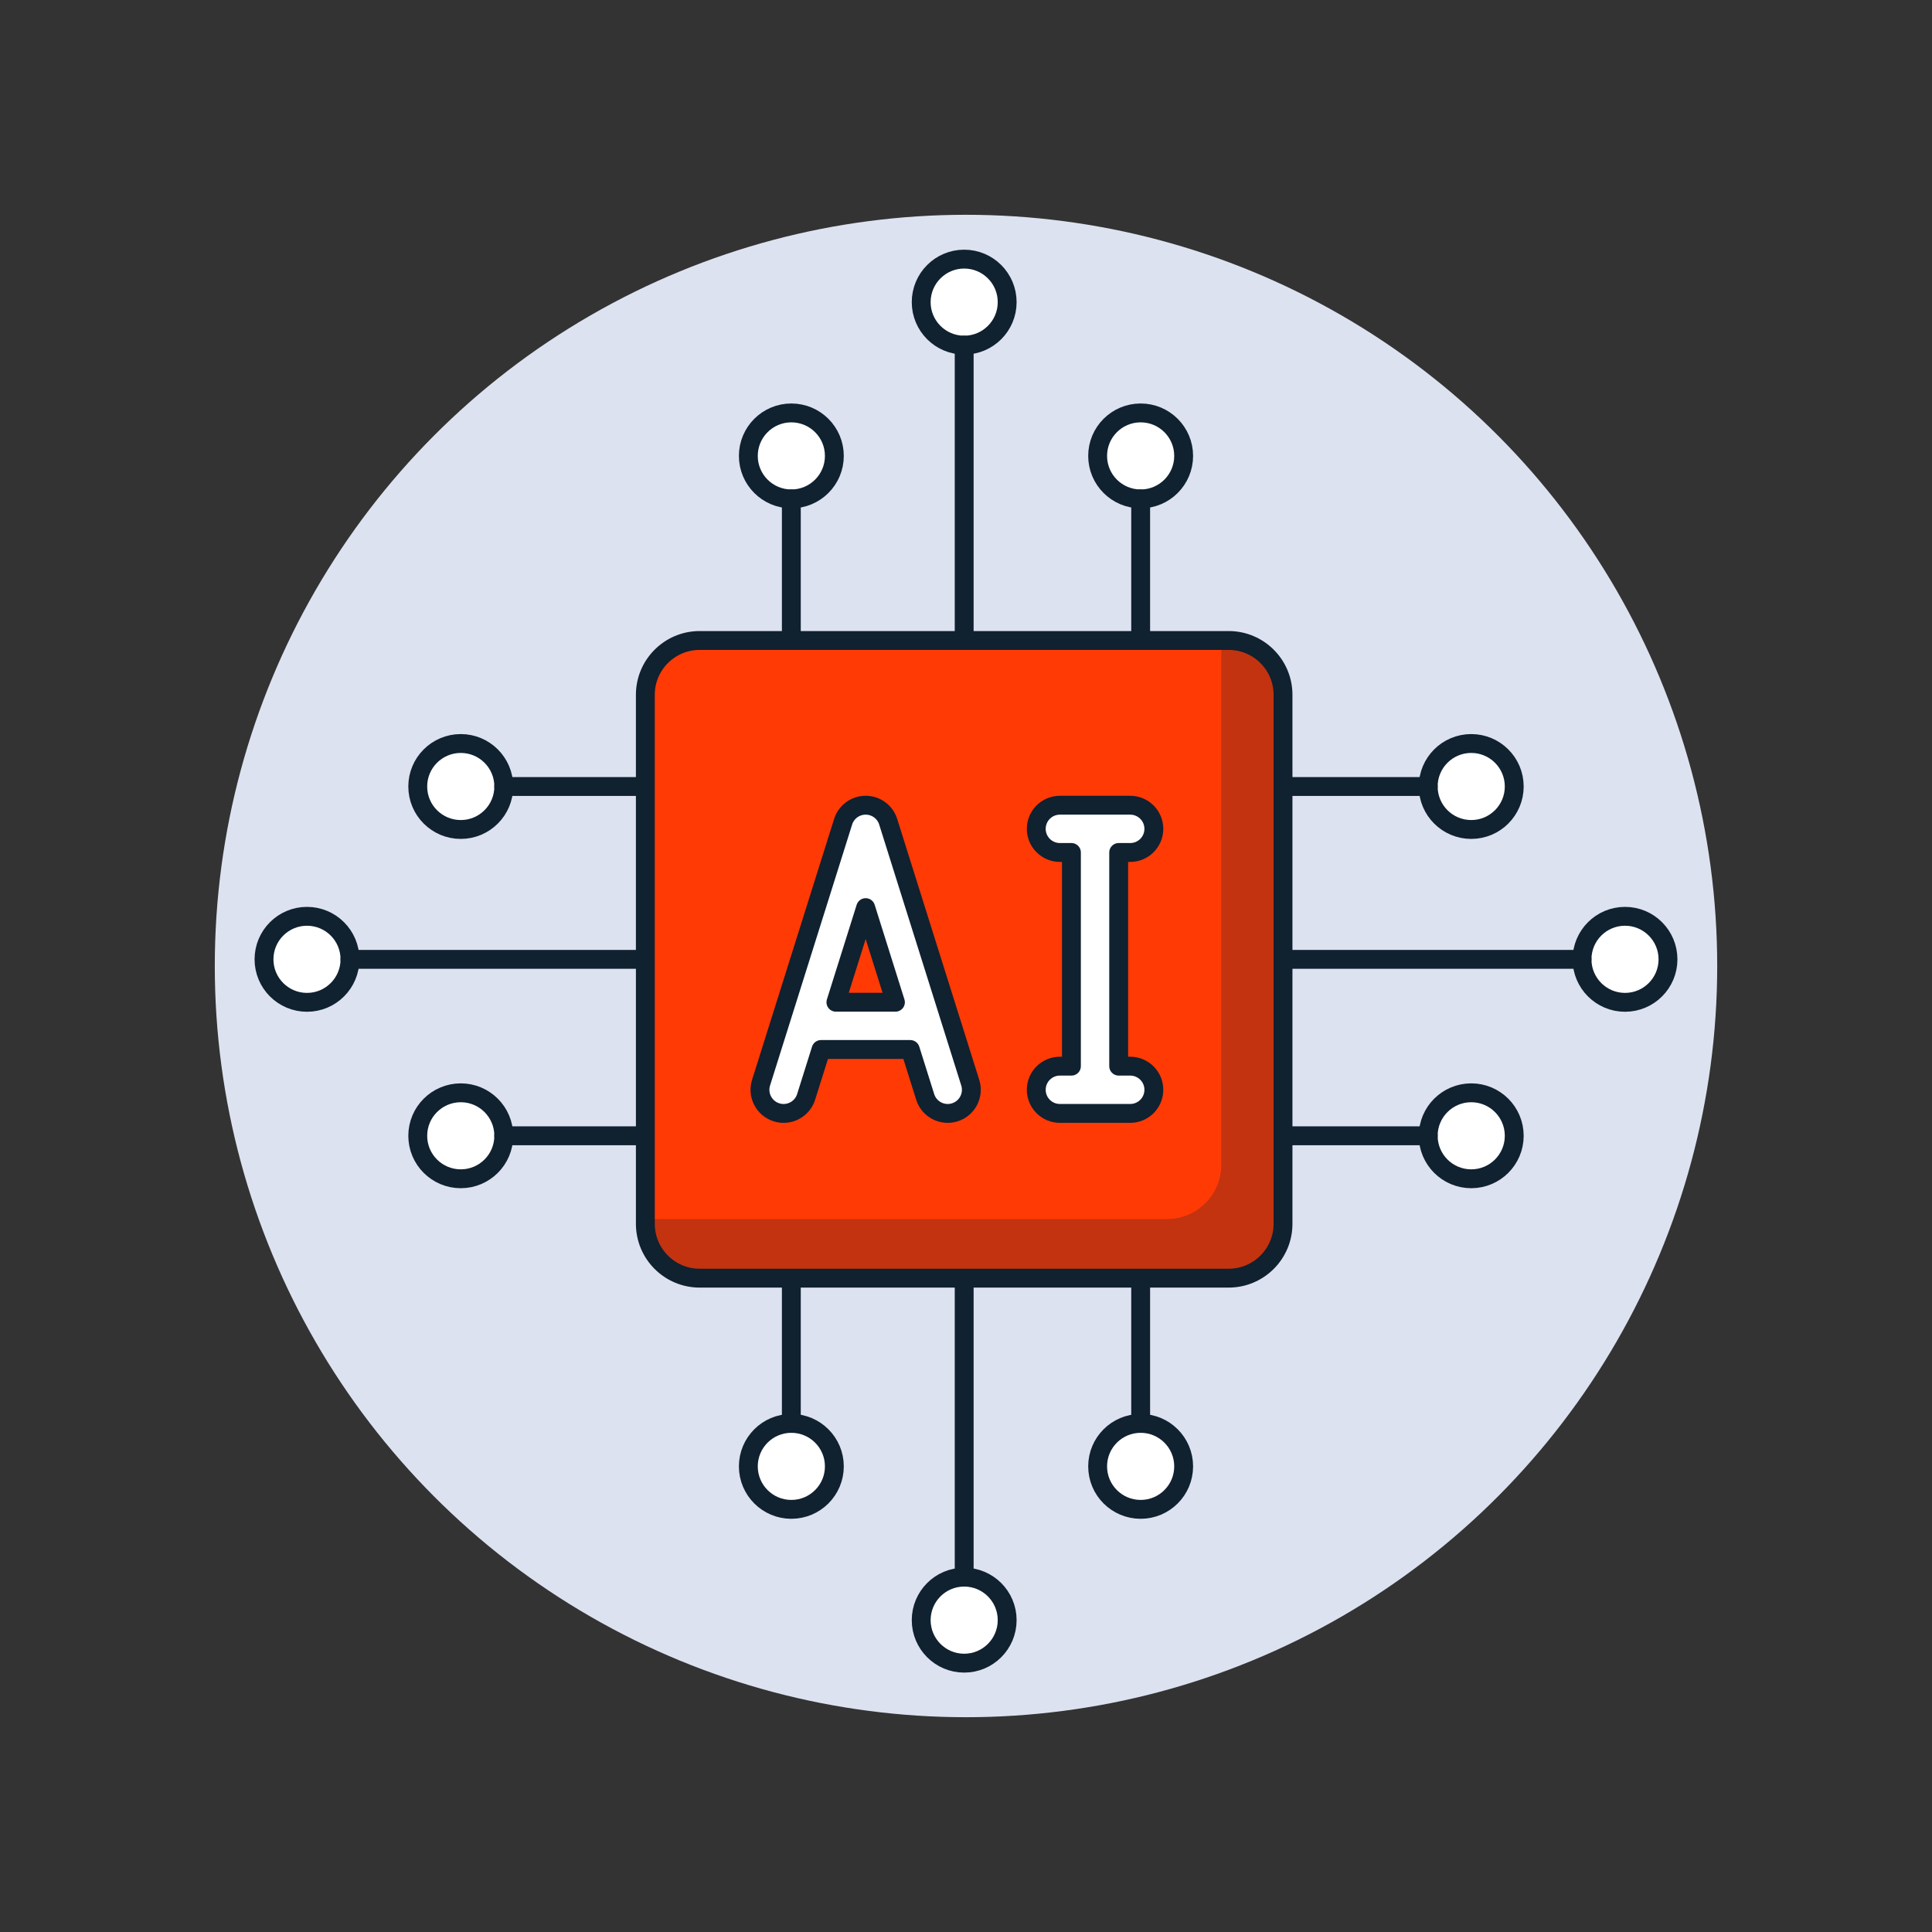
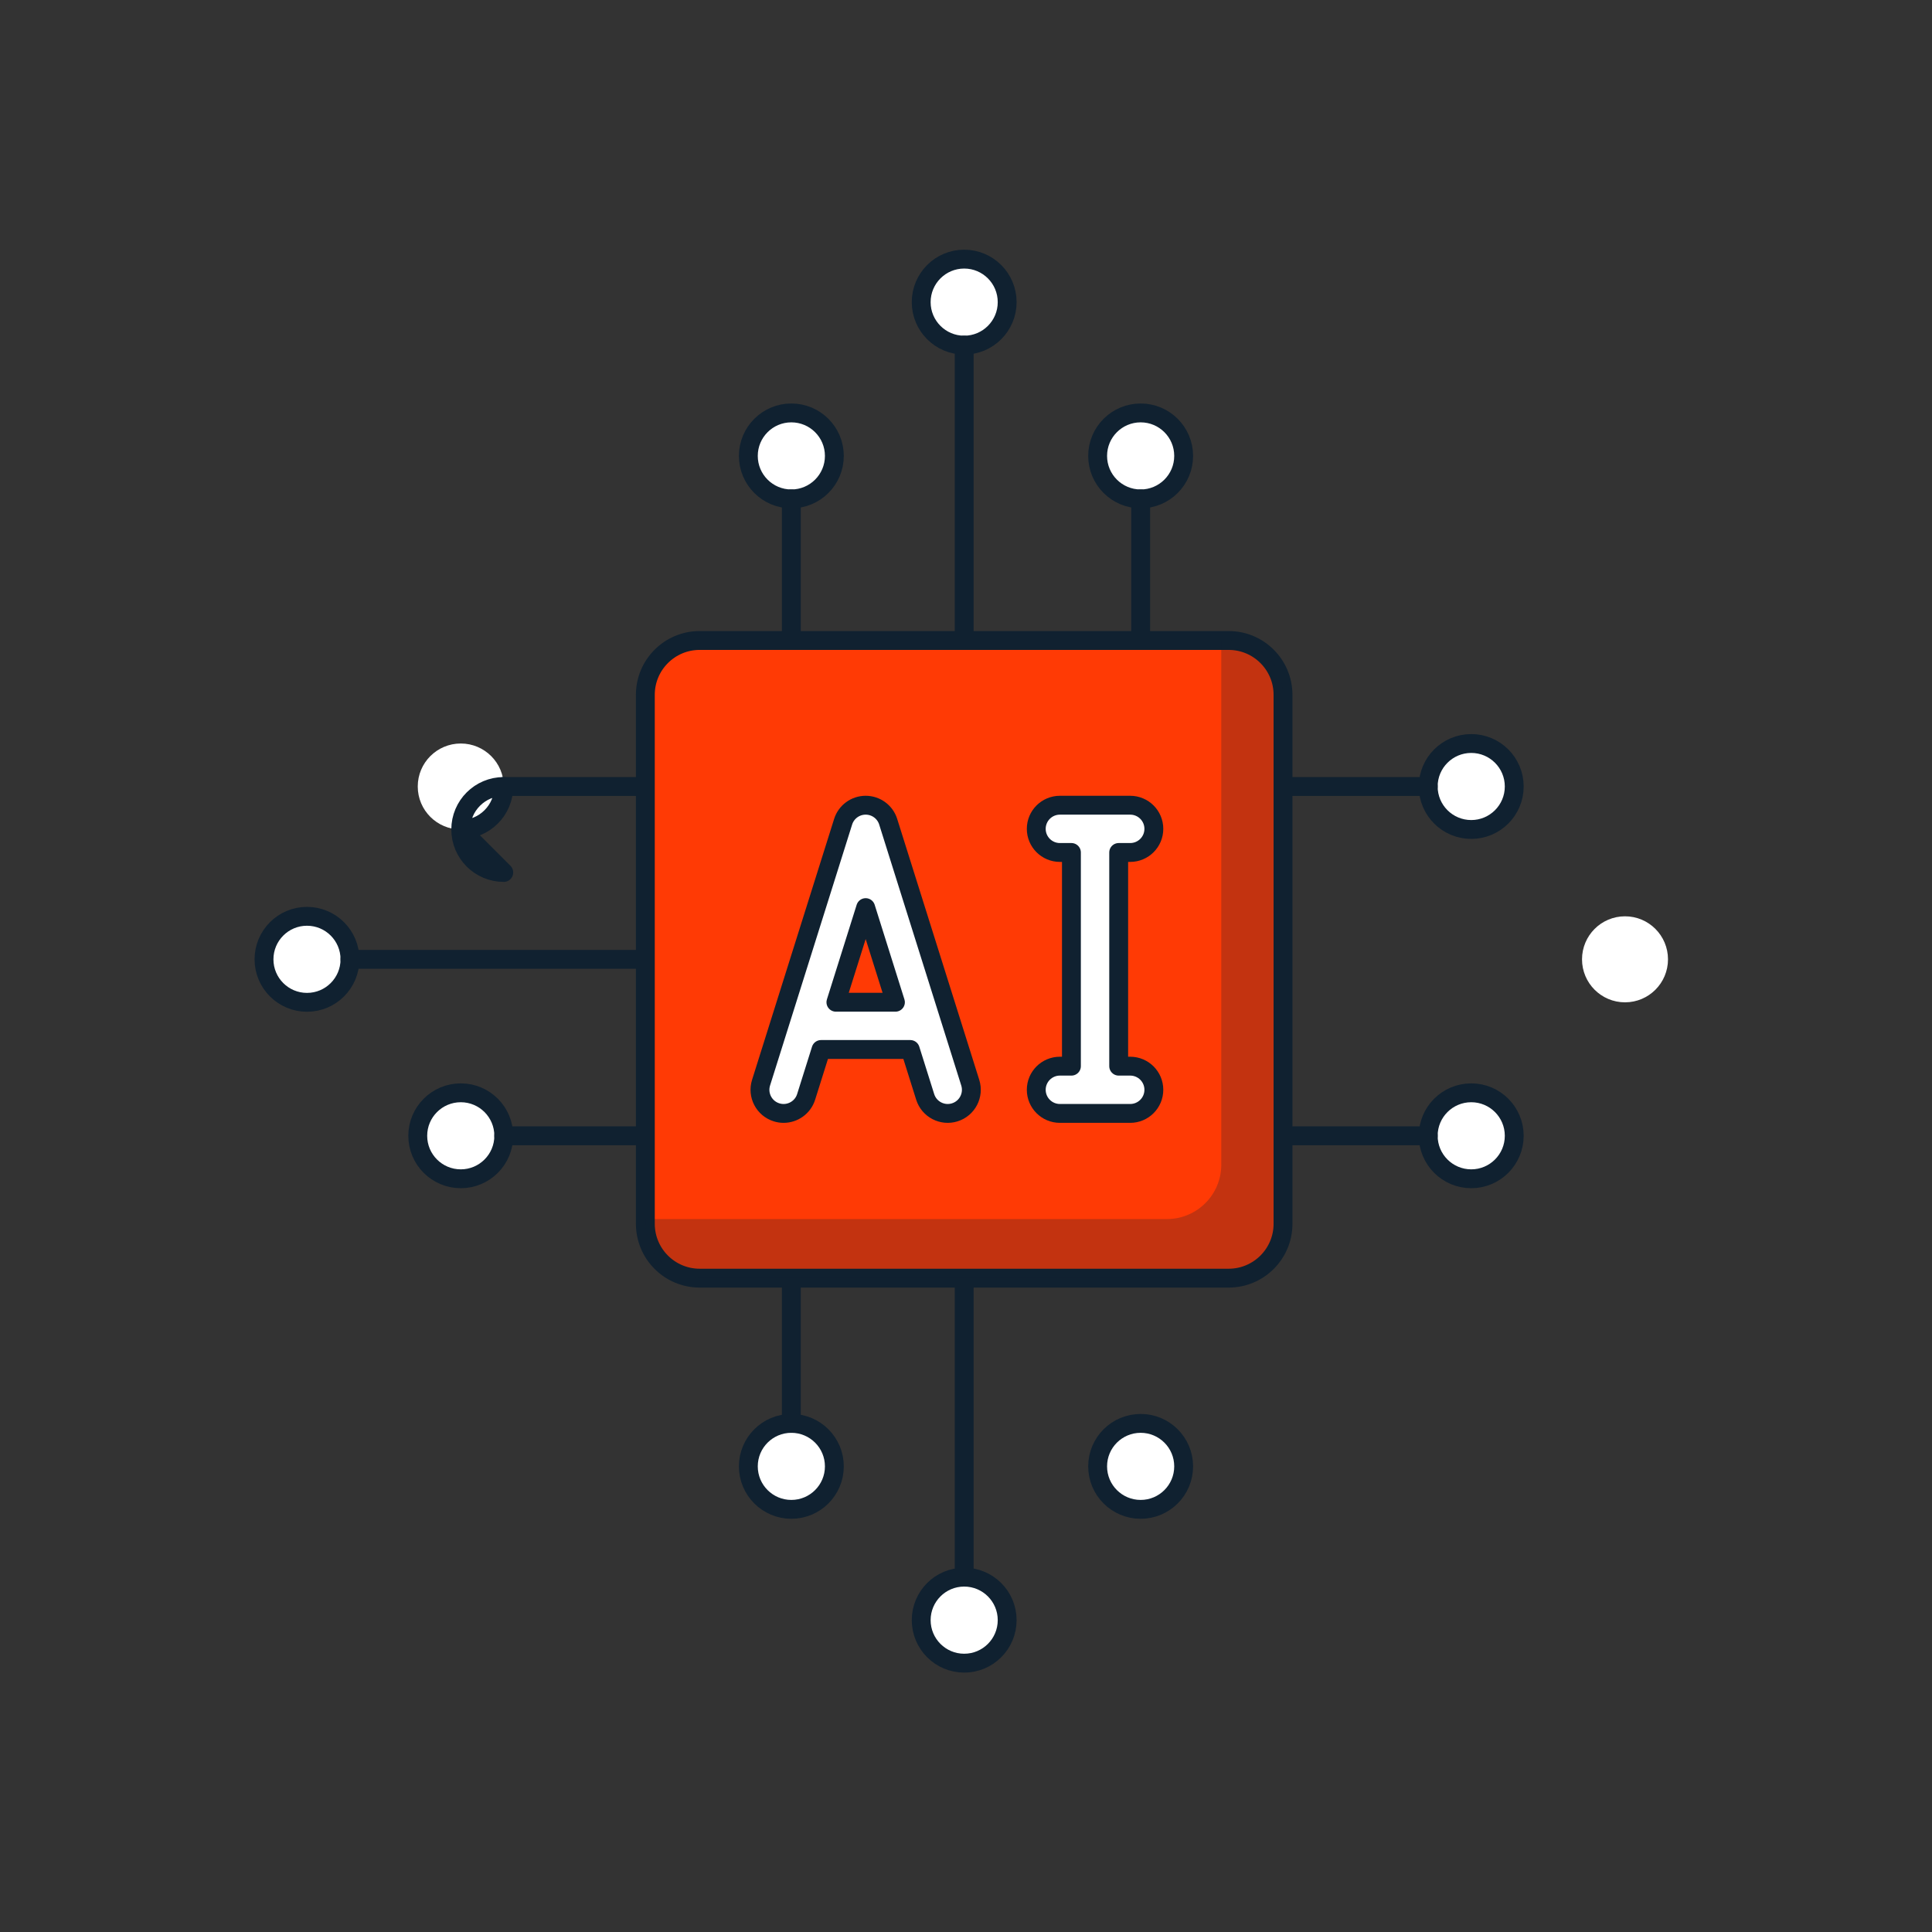
<svg xmlns="http://www.w3.org/2000/svg" id="Layer_1" data-name="Layer 1" width="512" height="512" viewBox="0 0 512 512">
  <rect x="0" y="0" width="512" height="512" fill="#333333" stroke="none" />
-   <circle cx="256" cy="256" r="199.079" fill="#dde2f0" />
  <g>
    <g>
      <g>
        <path d="M209.711,377.211c6.297,0,11.404,5.095,11.404,11.392s-5.106,11.392-11.404,11.392c-6.286,0-11.392-5.095-11.392-11.392s5.106-11.392,11.392-11.392Z" fill="#fff" />
        <path d="M255.518,417.957c6.297,0,11.392,5.106,11.392,11.392,0,6.297-5.095,11.404-11.392,11.404-6.297,0-11.392-5.106-11.392-11.404,0-6.286,5.095-11.392,11.392-11.392Z" fill="#fff" />
        <path d="M302.289,377.211c6.286,0,11.392,5.095,11.392,11.392s-5.106,11.392-11.392,11.392c-6.297,0-11.404-5.095-11.404-11.392s5.106-11.392,11.404-11.392Z" fill="#fff" />
        <path d="M389.897,289.603c6.286,0,11.392,5.095,11.392,11.392,0,6.297-5.106,11.392-11.392,11.392-6.297,0-11.404-5.095-11.404-11.392,0-6.297,5.106-11.392,11.404-11.392Z" fill="#fff" />
        <path d="M430.644,242.831c6.297,0,11.392,5.106,11.392,11.404,0,6.286-5.095,11.392-11.392,11.392-6.297,0-11.392-5.106-11.392-11.392,0-6.297,5.095-11.404,11.392-11.404Z" fill="#fff" />
        <path d="M389.897,197.036c6.286,0,11.392,5.095,11.392,11.392s-5.106,11.392-11.392,11.392c-6.297,0-11.404-5.095-11.404-11.392s5.106-11.392,11.404-11.392Z" fill="#fff" />
        <path d="M302.289,109.427c6.286,0,11.392,5.095,11.392,11.392,0,6.297-5.106,11.392-11.392,11.392-6.297,0-11.404-5.095-11.404-11.392,0-6.297,5.106-11.392,11.404-11.392Z" fill="#fff" />
        <path d="M255.518,68.67c6.297,0,11.392,5.106,11.392,11.404,0,6.286-5.095,11.392-11.392,11.392-6.297,0-11.392-5.106-11.392-11.392,0-6.297,5.095-11.404,11.392-11.404Z" fill="#fff" />
        <path d="M209.711,109.427c6.297,0,11.404,5.095,11.404,11.392,0,6.297-5.106,11.392-11.404,11.392-6.286,0-11.392-5.095-11.392-11.392,0-6.297,5.106-11.392,11.392-11.392Z" fill="#fff" />
        <path d="M122.114,289.603c6.286,0,11.392,5.095,11.392,11.392,0,6.297-5.106,11.392-11.392,11.392-6.297,0-11.404-5.095-11.404-11.392,0-6.297,5.106-11.392,11.404-11.392Z" fill="#fff" />
        <path d="M81.356,242.831c6.297,0,11.392,5.106,11.392,11.404,0,6.286-5.095,11.392-11.392,11.392-6.297,0-11.392-5.106-11.392-11.392,0-6.297,5.095-11.404,11.392-11.404Z" fill="#fff" />
        <path d="M122.114,197.036c6.286,0,11.392,5.095,11.392,11.392s-5.106,11.392-11.392,11.392c-6.297,0-11.404-5.095-11.404-11.392s5.106-11.392,11.404-11.392Z" fill="#fff" />
      </g>
      <g>
        <line x1="255.518" y1="170.802" x2="255.518" y2="91.465" fill="none" stroke="#102130" stroke-linecap="round" stroke-linejoin="round" stroke-width="5" />
        <path d="M266.91,80.073c0,6.286-5.095,11.392-11.392,11.392-6.297,0-11.392-5.106-11.392-11.392,0-6.297,5.095-11.404,11.392-11.404,6.297,0,11.392,5.106,11.392,11.404Z" fill="none" stroke="#102130" stroke-linecap="round" stroke-linejoin="round" stroke-width="5" />
        <line x1="302.289" y1="170.802" x2="302.289" y2="132.212" fill="none" stroke="#102130" stroke-linecap="round" stroke-linejoin="round" stroke-width="5" />
        <path d="M313.681,120.82c0,6.297-5.106,11.392-11.392,11.392-6.297,0-11.404-5.095-11.404-11.392,0-6.297,5.106-11.392,11.404-11.392,6.286,0,11.392,5.095,11.392,11.392Z" fill="none" stroke="#102130" stroke-linecap="round" stroke-linejoin="round" stroke-width="5" />
        <line x1="209.711" y1="170.802" x2="209.711" y2="132.212" fill="none" stroke="#102130" stroke-linecap="round" stroke-linejoin="round" stroke-width="5" />
        <path d="M221.114,120.82c0,6.297-5.106,11.392-11.404,11.392-6.286,0-11.392-5.095-11.392-11.392,0-6.297,5.106-11.392,11.392-11.392,6.297,0,11.404,5.095,11.404,11.392Z" fill="none" stroke="#102130" stroke-linecap="round" stroke-linejoin="round" stroke-width="5" />
        <line x1="255.518" y1="338.621" x2="255.518" y2="417.957" fill="none" stroke="#102130" stroke-linecap="round" stroke-linejoin="round" stroke-width="5" />
        <path d="M266.91,429.35c0-6.286-5.095-11.392-11.392-11.392-6.297,0-11.392,5.106-11.392,11.392,0,6.297,5.095,11.404,11.392,11.404,6.297,0,11.392-5.106,11.392-11.404Z" fill="none" stroke="#102130" stroke-linecap="round" stroke-linejoin="round" stroke-width="5" />
-         <line x1="302.289" y1="338.621" x2="302.289" y2="377.211" fill="none" stroke="#102130" stroke-linecap="round" stroke-linejoin="round" stroke-width="5" />
        <path d="M313.681,388.603c0-6.297-5.106-11.392-11.392-11.392-6.297,0-11.404,5.095-11.404,11.392s5.106,11.392,11.404,11.392c6.286,0,11.392-5.095,11.392-11.392Z" fill="none" stroke="#102130" stroke-linecap="round" stroke-linejoin="round" stroke-width="5" />
        <line x1="209.711" y1="338.621" x2="209.711" y2="377.211" fill="none" stroke="#102130" stroke-linecap="round" stroke-linejoin="round" stroke-width="5" />
        <path d="M221.114,388.603c0-6.297-5.106-11.392-11.404-11.392-6.286,0-11.392,5.095-11.392,11.392s5.106,11.392,11.392,11.392c6.297,0,11.404-5.095,11.404-11.392Z" fill="none" stroke="#102130" stroke-linecap="round" stroke-linejoin="round" stroke-width="5" />
-         <line x1="339.915" y1="254.235" x2="419.252" y2="254.235" fill="none" stroke="#102130" stroke-linecap="round" stroke-linejoin="round" stroke-width="5" />
-         <path d="M430.644,265.627c-6.297,0-11.392-5.106-11.392-11.392,0-6.297,5.095-11.404,11.392-11.404,6.297,0,11.392,5.106,11.392,11.404,0,6.286-5.095,11.392-11.392,11.392Z" fill="none" stroke="#102130" stroke-linecap="round" stroke-linejoin="round" stroke-width="5" />
        <line x1="339.915" y1="300.995" x2="378.494" y2="300.995" fill="none" stroke="#102130" stroke-linecap="round" stroke-linejoin="round" stroke-width="5" />
        <path d="M389.897,312.387c-6.297,0-11.404-5.095-11.404-11.392,0-6.297,5.106-11.392,11.404-11.392,6.286,0,11.392,5.095,11.392,11.392,0,6.297-5.106,11.392-11.392,11.392Z" fill="none" stroke="#102130" stroke-linecap="round" stroke-linejoin="round" stroke-width="5" />
        <line x1="339.915" y1="208.428" x2="378.494" y2="208.428" fill="none" stroke="#102130" stroke-linecap="round" stroke-linejoin="round" stroke-width="5" />
        <path d="M389.897,219.82c-6.297,0-11.404-5.095-11.404-11.392s5.106-11.392,11.404-11.392c6.286,0,11.392,5.095,11.392,11.392s-5.106,11.392-11.392,11.392Z" fill="none" stroke="#102130" stroke-linecap="round" stroke-linejoin="round" stroke-width="5" />
        <line x1="172.085" y1="254.235" x2="92.748" y2="254.235" fill="none" stroke="#102130" stroke-linecap="round" stroke-linejoin="round" stroke-width="5" />
        <path d="M81.356,265.627c6.297,0,11.392-5.106,11.392-11.392,0-6.297-5.095-11.404-11.392-11.404-6.297,0-11.392,5.106-11.392,11.404,0,6.286,5.095,11.392,11.392,11.392Z" fill="none" stroke="#102130" stroke-linecap="round" stroke-linejoin="round" stroke-width="5" />
        <line x1="172.085" y1="300.995" x2="133.506" y2="300.995" fill="none" stroke="#102130" stroke-linecap="round" stroke-linejoin="round" stroke-width="5" />
        <path d="M122.114,312.387c6.286,0,11.392-5.095,11.392-11.392,0-6.297-5.106-11.392-11.392-11.392-6.297,0-11.404,5.095-11.404,11.392,0,6.297,5.106,11.392,11.404,11.392Z" fill="none" stroke="#102130" stroke-linecap="round" stroke-linejoin="round" stroke-width="5" />
        <line x1="172.085" y1="208.428" x2="133.506" y2="208.428" fill="none" stroke="#102130" stroke-linecap="round" stroke-linejoin="round" stroke-width="5" />
-         <path d="M122.114,219.82c6.286,0,11.392-5.095,11.392-11.392s-5.106-11.392-11.392-11.392c-6.297,0-11.404,5.095-11.404,11.392s5.106,11.392,11.404,11.392Z" fill="none" stroke="#102130" stroke-linecap="round" stroke-linejoin="round" stroke-width="5" />
+         <path d="M122.114,219.82c6.286,0,11.392-5.095,11.392-11.392c-6.297,0-11.404,5.095-11.404,11.392s5.106,11.392,11.404,11.392Z" fill="none" stroke="#102130" stroke-linecap="round" stroke-linejoin="round" stroke-width="5" />
      </g>
    </g>
    <g>
      <g>
        <path d="M325.607,338.725h-140.183c-7.955,0-14.401-6.451-14.401-14.406l-.002-140.182c0-7.955,6.449-14.403,14.403-14.403l140.182.001c7.955,0,14.406,6.446,14.406,14.401v140.183c0,7.955-6.451,14.406-14.406,14.406Z" fill="#ff3a05" stroke="#102130" stroke-linecap="round" stroke-linejoin="round" stroke-width="5" />
        <g>
          <path d="M235.384,217.773c-.821-2.609-3.239-4.384-5.974-4.384-2.735,0-5.153,1.775-5.974,4.384l-21.748,69.154c-1.037,3.299.796,6.815,4.095,7.852.625.197,1.259.29,1.88.29,2.663,0,5.132-1.711,5.972-4.385l3.949-12.557h23.65l3.949,12.557c1.036,3.299,4.551,5.136,7.852,4.095,3.299-1.037,5.132-4.553,4.095-7.852l-21.747-69.154ZM221.524,265.603l7.887-25.076,7.886,25.076h-15.772Z" fill="#fff" stroke="#102130" stroke-linecap="round" stroke-linejoin="round" stroke-width="5" />
          <path d="M299.521,282.543h-3.058v-56.629h3.058c3.459,0,6.262-2.804,6.262-6.262,0-3.458-2.803-6.262-6.262-6.262h-18.64c-3.459,0-6.262,2.804-6.262,6.262,0,3.458,2.803,6.262,6.262,6.262h3.058v56.629h-3.058c-3.459,0-6.262,2.804-6.262,6.262,0,3.458,2.803,6.262,6.262,6.262h18.64c3.459,0,6.262-2.804,6.262-6.262,0-3.458-2.803-6.262-6.262-6.262Z" fill="#fff" stroke="#102130" stroke-linecap="round" stroke-linejoin="round" stroke-width="5" />
        </g>
      </g>
      <path d="M340.013,184.137v140.183c0,7.958-6.447,14.406-14.406,14.406h-140.183c-7.949,0-14.401-6.447-14.401-14.406l.002-1.259h138.219c7.958,0,14.408-6.45,14.408-14.398v-138.925l1.955-.001c7.958,0,14.406,6.452,14.406,14.401Z" fill="#102130" opacity=".25" />
    </g>
  </g>
</svg>